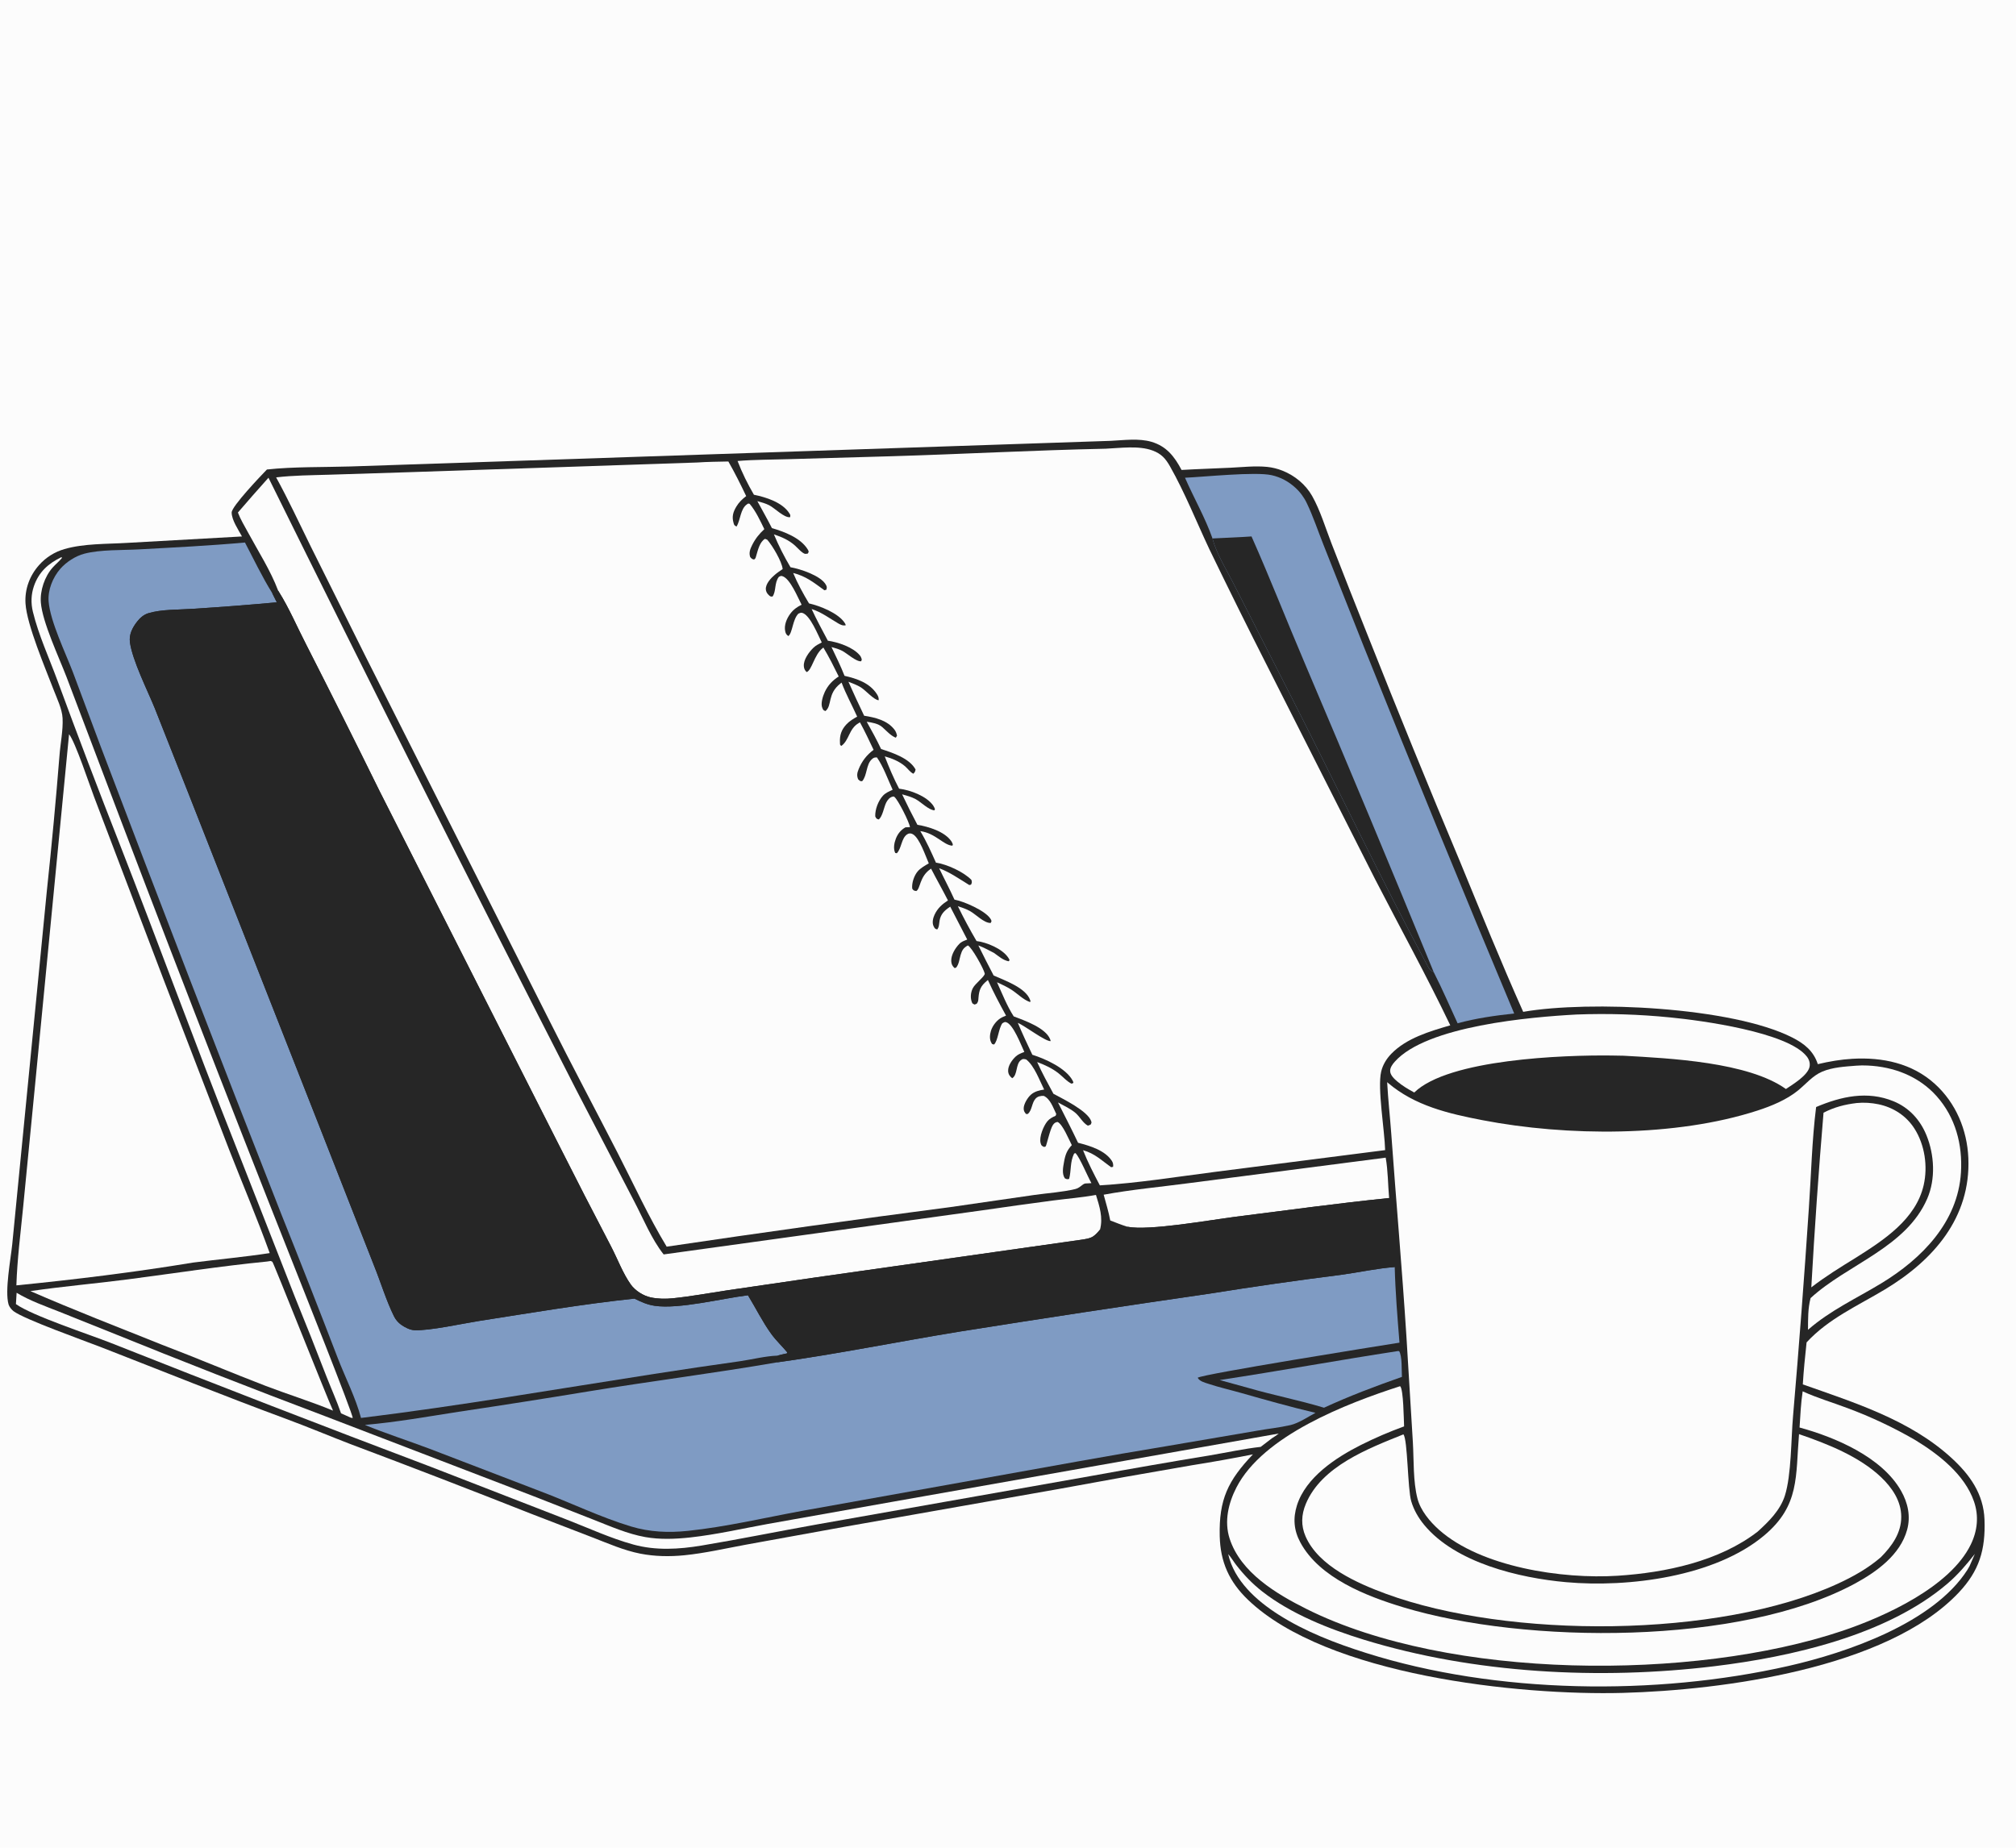
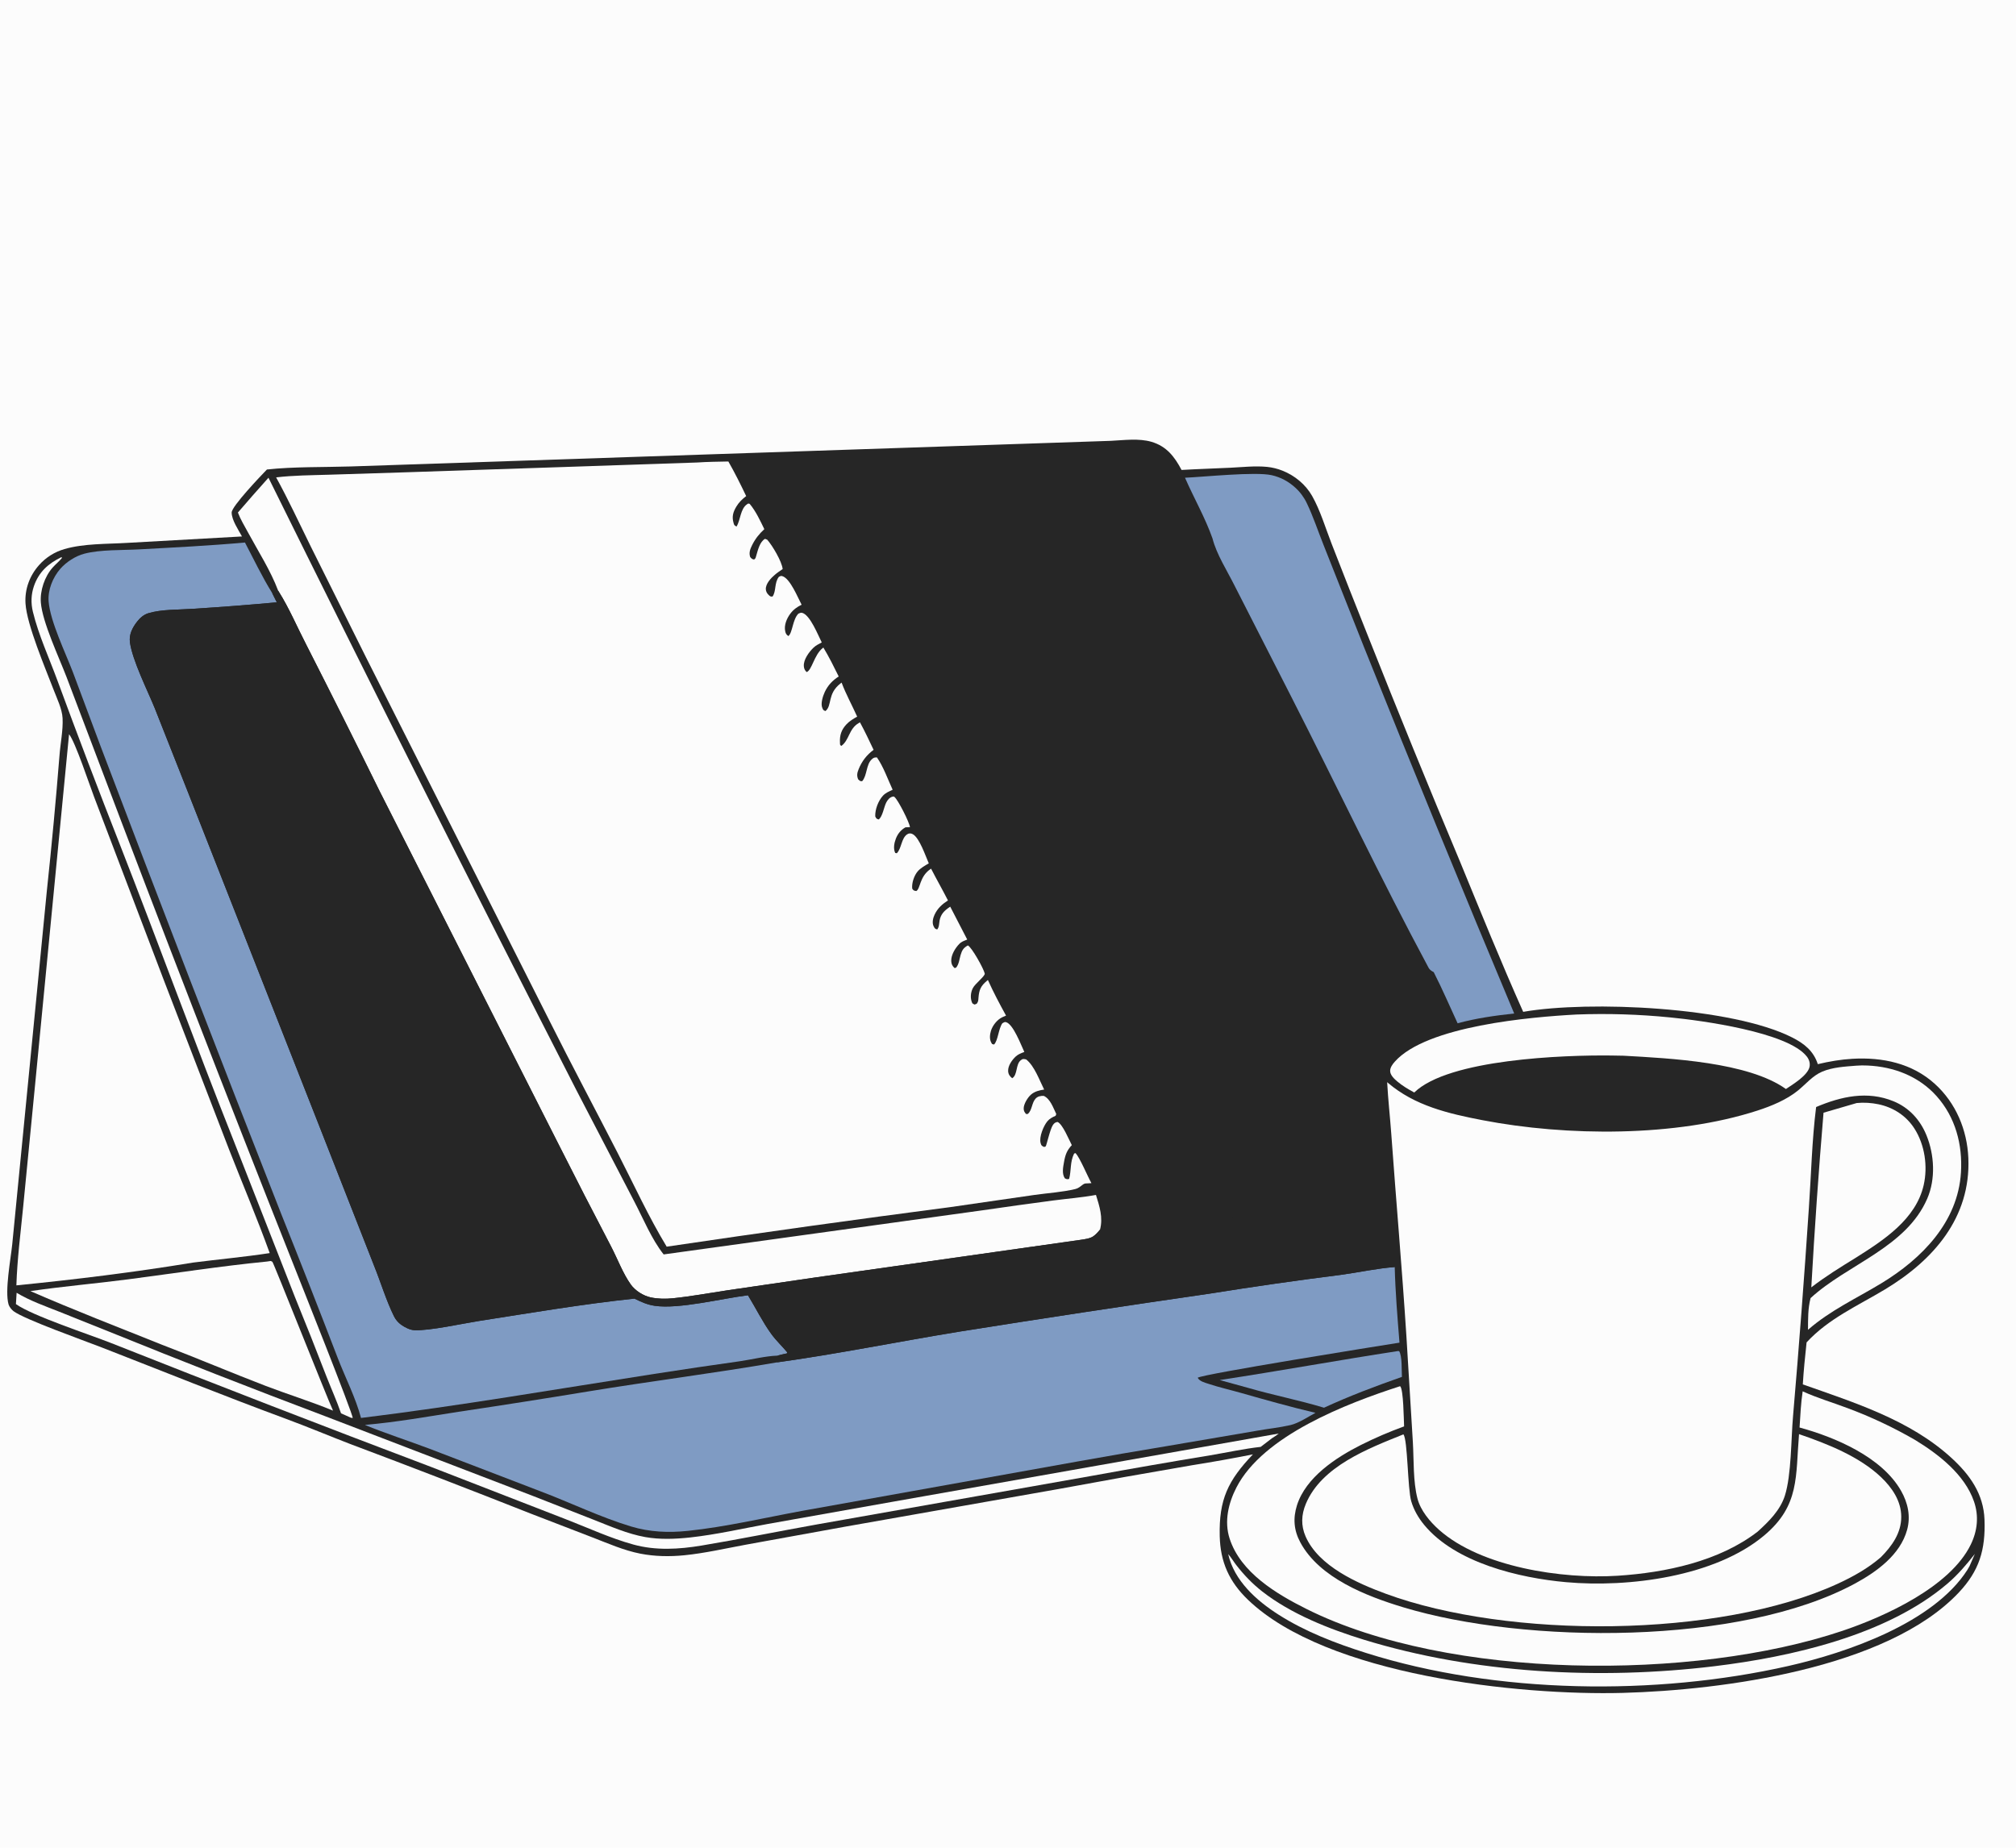
<svg xmlns="http://www.w3.org/2000/svg" width="228" height="209" viewBox="0 0 228 209" fill="none">
  <path d="M0 -19H228V209H0V-19Z" fill="#FCFCFC" />
  <path d="M125.65 49.863C127.116 49.79 128.798 49.558 130.222 49.974C131.93 50.473 132.84 51.66 133.628 53.157C135.468 53.051 137.311 52.996 139.152 52.906C140.516 52.839 141.939 52.678 143.301 52.81C143.601 52.841 143.898 52.892 144.191 52.965C144.484 53.037 144.771 53.129 145.051 53.242C146.43 53.791 147.659 54.8 148.394 56.097C149.319 57.73 149.911 59.736 150.595 61.493C151.948 64.978 153.319 68.457 154.707 71.929C158.102 80.498 161.582 89.032 165.15 97.531C167.478 103.194 169.767 108.86 172.267 114.451C179.743 113.15 195.86 113.89 202.685 117.348C204.043 118.037 205.104 118.875 205.586 120.369C206.871 120.062 208.193 119.836 209.512 119.761C212.898 119.569 216.236 120.264 218.807 122.587C221.199 124.747 222.479 127.804 222.611 131.004C222.888 137.724 218.665 142.548 213.179 145.849C210.114 147.694 206.777 149.159 204.316 151.84C204.146 153.423 203.984 155.001 203.889 156.591C209.75 158.661 216.009 160.615 220.697 164.904C222.788 166.817 224.335 168.986 224.438 171.895C224.558 175.289 223.861 177.668 221.509 180.156C213.401 188.733 194.741 191.181 183.556 191.485C171.795 191.804 150.077 189.517 141.149 180.962C139.016 178.917 138.014 176.682 137.945 173.751C137.848 169.616 138.869 167.479 141.7 164.506C139.405 164.962 137.101 165.374 134.79 165.74C129.773 166.597 124.762 167.49 119.758 168.418L95.543 172.691L84.333 174.726C82.04 175.149 79.709 175.688 77.39 175.919C75.736 176.084 74.05 176.055 72.416 175.736C70.547 175.371 68.761 174.575 66.99 173.893L60.045 171.215C53.245 168.525 46.423 165.894 39.578 163.322C37.165 162.393 34.788 161.391 32.361 160.494C25.368 157.91 18.434 155.112 11.486 152.404C9.499 151.63 2.765 149.238 1.533 148.311C1.319 148.15 1.044 147.811 0.969 147.551C0.527 146.022 1.206 142.457 1.385 140.742L5.301 100.741C5.844 95.656 6.32 90.565 6.727 85.468C6.828 84.095 7.149 82.599 7.078 81.238C7.023 80.184 6.435 78.994 6.061 78.015C5.152 75.632 3.038 70.695 2.885 68.262C2.784 66.648 3.353 65.109 4.427 63.908C4.521 63.801 4.62 63.697 4.722 63.597C4.825 63.497 4.93 63.401 5.039 63.308C5.148 63.216 5.261 63.127 5.376 63.043C5.492 62.958 5.61 62.878 5.731 62.802C5.852 62.725 5.976 62.654 6.102 62.587C6.228 62.519 6.357 62.456 6.487 62.398C6.618 62.34 6.751 62.287 6.885 62.238C7.02 62.189 7.156 62.145 7.294 62.106C9.492 61.466 12.13 61.545 14.422 61.404L27.367 60.68C26.965 59.933 26.204 58.832 26.2 57.973C26.197 57.273 29.52 53.794 30.187 53.107C33.181 52.777 36.642 52.858 39.684 52.761L58.609 52.123L125.65 49.863Z" fill="#262626" />
  <path d="M158.097 152.82L158.236 152.831C158.597 153.405 158.505 155.038 158.55 155.743C155.535 156.801 152.642 157.892 149.738 159.23C146.922 158.376 144.025 157.818 141.197 156.996L137.945 156.1C144.673 155.078 151.369 153.851 158.097 152.82Z" fill="#7F9BC3" />
  <path d="M6.92 63.033L7.033 63.08C6.71 63.486 6.3 63.808 5.955 64.195C5.044 65.22 4.514 66.81 4.621 68.161C4.795 70.379 6.669 74.345 7.531 76.594L11.14 86.116C18.306 105.072 25.625 123.969 33.097 142.806C33.869 144.767 39.938 159.963 39.89 160.393L39.684 160.361L38.571 159.866C38.094 158.477 37.483 157.127 36.946 155.76C35.776 152.724 34.577 149.701 33.348 146.689L26.496 129.206C22.065 118.057 17.954 106.775 13.585 95.6C11.158 89.426 8.797 83.226 6.505 77C5.571 74.457 4.356 71.822 3.718 69.191C3.484 68.226 3.513 67.244 3.836 66.301C4.38 64.713 5.449 63.744 6.92 63.033Z" fill="#FCFCFC" />
  <path d="M138.904 175.792C139.233 176.146 139.495 176.615 139.795 177.001C140.667 178.125 141.616 179.124 142.738 180.003C145.996 182.552 150.304 184.256 154.229 185.464C166.705 189.303 180.946 190.039 193.879 188.47C202.609 187.411 213.41 184.965 220.243 179.131C221.418 178.127 222.395 176.98 223.346 175.77C223.152 176.23 222.952 176.689 222.747 177.144C222.665 177.299 222.581 177.446 222.486 177.594C218.642 183.574 208.903 186.937 202.233 188.448C187.263 191.838 169.204 191.618 154.511 186.973C151.081 185.889 147.65 184.579 144.605 182.642C142.113 181.057 139.575 178.795 138.904 175.792Z" fill="#FCFCFC" />
-   <path d="M124.82 135.135C127.951 134.554 131.168 134.265 134.326 133.845L156.716 130.945C156.979 132.42 156.969 134.011 157.102 135.511C151.292 136.104 145.496 136.9 139.702 137.633C136.956 137.98 129.921 139.245 127.515 138.762C126.852 138.558 126.209 138.298 125.563 138.048C125.381 137.067 125.08 136.098 124.82 135.135Z" fill="#FCFCFC" />
  <path d="M1.88 146.229C3.386 147.135 5.087 147.728 6.716 148.375L12.408 150.654C20.487 153.93 28.605 157.107 36.762 160.185L60.335 169.234L67.125 171.896C69.02 172.639 70.958 173.499 72.969 173.859C74.63 174.157 76.403 174.085 78.073 173.902C81.024 173.578 83.963 172.9 86.882 172.368L101.14 169.834L144.623 162.15C144.387 162.35 144.098 162.519 143.84 162.693C143.417 163.011 142.997 163.332 142.58 163.658C140.671 163.872 138.759 164.295 136.863 164.613C132.436 165.342 128.015 166.11 123.601 166.915L92.463 172.418C88.089 173.199 83.727 174.09 79.345 174.82C76.783 175.248 74.172 175.403 71.642 174.709C69.042 173.996 66.503 172.814 63.988 171.843L48.761 165.929C36.65 161.35 24.575 156.674 12.537 151.903C10.073 150.928 3.675 148.842 1.801 147.508C1.83 147.082 1.856 146.655 1.88 146.229Z" fill="#FCFCFC" />
-   <path d="M209.987 124.765C210.783 124.683 211.668 124.742 212.451 124.907C214.13 125.262 215.586 126.201 216.516 127.659C217.687 129.495 218.04 131.928 217.561 134.04C216.678 137.94 212.993 140.303 209.834 142.295C208.129 143.346 206.435 144.388 204.85 145.616C205.219 139.025 205.68 132.44 206.232 125.861C207.447 125.232 208.635 124.927 209.987 124.765Z" fill="#FCFCFC" />
-   <path d="M178.496 120.001C184.152 119.469 195.047 120.541 200.271 122.86C200.667 123.036 201.202 123.24 201.365 123.672C200.044 125.185 190.952 126.665 188.664 126.879C187.288 127.008 184.672 126.957 183.501 127.316C183.43 127.338 183.36 127.362 183.29 127.385C182.239 127.703 179.18 127.311 177.951 127.195C172.135 126.648 165.933 126.349 160.525 123.893C163.399 120.997 174.322 120.145 178.496 120.001Z" fill="#262626" />
+   <path d="M209.987 124.765C210.783 124.683 211.668 124.742 212.451 124.907C214.13 125.262 215.586 126.201 216.516 127.659C217.687 129.495 218.04 131.928 217.561 134.04C216.678 137.94 212.993 140.303 209.834 142.295C208.129 143.346 206.435 144.388 204.85 145.616C205.219 139.025 205.68 132.44 206.232 125.861Z" fill="#FCFCFC" />
  <path d="M178.294 114.753C181.841 114.621 185.38 114.731 188.911 115.084C192.341 115.418 202.219 116.736 204.354 119.521C204.604 119.848 204.738 120.265 204.65 120.675C204.44 121.647 202.768 122.654 201.979 123.18C197.716 120.129 188.859 119.708 183.619 119.415L182.242 119.391C176.896 119.325 163.818 119.793 159.946 123.575C159.285 123.219 158.603 122.816 158.03 122.329C157.691 122.041 157.208 121.601 157.219 121.113C157.227 120.728 157.501 120.36 157.747 120.085C161.357 116.037 173.103 115.031 178.294 114.753Z" fill="#FCFCFC" />
  <path d="M30.203 142.694L30.619 142.631C30.682 142.664 30.755 142.682 30.808 142.73C30.953 142.863 36.948 158.011 37.665 159.559C35.181 158.531 32.572 157.728 30.058 156.765C26.131 155.261 22.264 153.607 18.332 152.112C13.353 150.12 8.355 148.181 3.438 146.04C7.082 145.504 10.792 145.189 14.451 144.713C19.7 144.03 24.935 143.212 30.203 142.694Z" fill="#FCFCFC" />
  <path d="M158.718 162.243C159.206 162.801 159.191 168.42 159.604 169.809C159.9 170.803 160.412 171.688 161.07 172.485C164.609 176.771 171.793 178.484 177.113 178.962C184.19 179.599 193.982 178.341 199.535 173.667C203.558 170.28 203.061 167.006 203.462 162.217C206.654 163.311 210.277 164.74 212.746 167.091C213.986 168.272 215.016 169.78 215.022 171.557C215.03 173.411 213.957 174.893 212.71 176.146C211.266 177.392 209.58 178.338 207.853 179.133C194.359 185.342 170.577 185.365 156.749 180.28C153.522 179.093 149.139 177.166 147.661 173.8C147.118 172.562 147.169 171.335 147.686 170.099C149.468 165.841 154.743 163.845 158.718 162.243Z" fill="#FCFCFC" />
  <path d="M134.018 54.037C136.208 53.942 141.959 53.335 143.816 53.748C144.836 53.975 145.735 54.464 146.501 55.168C146.635 55.29 146.762 55.417 146.883 55.551C147.004 55.685 147.118 55.824 147.225 55.969C147.333 56.114 147.433 56.263 147.526 56.417C147.62 56.572 147.705 56.73 147.783 56.893C148.509 58.398 149.056 60.06 149.677 61.617L154.234 73.126C159.79 87.011 165.462 100.849 171.248 114.639C169.094 114.872 166.942 115.174 164.848 115.745C163.954 113.819 163.111 111.844 162.144 109.955C162.116 109.941 162.087 109.928 162.059 109.913C161.838 109.79 161.68 109.677 161.557 109.448C156.136 99.349 151.225 88.983 146.018 78.776L139.602 66.198C138.775 64.54 137.583 62.697 137.128 60.905C136.301 58.555 135.016 56.323 134.018 54.037Z" fill="#7F9BC3" />
-   <path d="M137.129 60.905C138.599 60.827 140.073 60.781 141.541 60.678C143.641 65.404 145.516 70.213 147.542 74.967C152.487 86.597 157.354 98.26 162.145 109.955C162.117 109.941 162.088 109.928 162.06 109.913C161.839 109.79 161.681 109.677 161.558 109.448C156.137 99.349 151.226 88.983 146.019 78.776L139.603 66.198C138.776 64.54 137.584 62.697 137.129 60.905Z" fill="#262626" />
  <path d="M158.336 156.797C158.342 156.8 158.35 156.8 158.355 156.805C158.731 157.18 158.758 160.571 158.797 161.341C157.125 161.948 155.494 162.65 153.904 163.447C151.09 164.866 147.69 167.09 146.682 170.264C146.216 171.732 146.327 173.105 147.064 174.469C149.232 178.484 154.517 180.537 158.677 181.796C172.505 185.984 196.819 186.143 209.79 179.118C212.241 177.79 214.908 175.873 215.686 173.036C216.104 171.509 215.775 169.997 215.011 168.646C212.848 164.814 207.552 162.564 203.521 161.468C203.612 160.104 203.668 158.728 203.873 157.375C205.5 158.124 207.277 158.642 208.954 159.278C210.277 159.77 211.578 160.317 212.855 160.92C214.133 161.522 215.382 162.177 216.604 162.885C219.247 164.5 222.186 166.776 223.242 169.816C223.821 171.477 223.642 173.155 222.881 174.716C220.552 179.488 213.187 182.846 208.366 184.468C191.529 190.135 163.847 190.025 147.785 182.007C144.371 180.302 140.31 177.885 139.064 174.032C138.435 172.086 138.926 170.017 139.836 168.248C142.858 162.373 152.283 158.754 158.336 156.797Z" fill="#FCFCFC" />
  <path d="M26.906 57.973C28.045 56.649 29.197 55.337 30.363 54.037C41.809 77.205 53.415 100.293 65.182 123.301L71.728 135.892C72.745 137.831 73.7 140.184 75.056 141.89L110.987 136.918C113.702 136.522 116.42 136.145 119.14 135.785C120.734 135.578 122.369 135.452 123.948 135.16C124.348 136.447 124.769 137.732 124.406 139.084C124.177 139.365 123.938 139.639 123.637 139.847C123.262 140.105 122.627 140.177 122.18 140.244L92.183 144.499L82.258 145.948C80.21 146.258 78.146 146.639 76.085 146.85C75.261 146.935 74.409 146.921 73.596 146.75C72.756 146.572 71.841 145.993 71.34 145.293C70.459 144.06 69.833 142.385 69.127 141.026C67.088 137.13 65.079 133.218 63.1 129.292L42.941 89.506C40.209 83.953 37.437 78.418 34.627 72.903C33.607 70.933 32.697 68.774 31.515 66.903L31.461 66.819C30.61 64.546 29.197 62.349 28.042 60.212C27.652 59.489 27.194 58.741 26.906 57.973Z" fill="#FCFCFC" />
  <path d="M7.81 83.049C8.523 83.929 10.128 88.798 10.652 90.166L18.502 110.799L25.929 130.081C27.451 133.967 29.085 137.814 30.503 141.739C27.641 142.179 24.721 142.442 21.846 142.811C15.235 143.901 8.518 144.729 1.852 145.39C1.947 142.423 2.332 139.443 2.622 136.49L3.964 122.741L7.81 83.049Z" fill="#FCFCFC" />
  <path d="M40.829 160.387C40.228 158.113 39.066 155.851 38.214 153.651C36.116 148.183 33.978 142.731 31.799 137.295C24.909 119.764 18.124 102.193 11.442 84.582L8.229 75.992C7.402 73.828 5.68 70.281 5.499 68.041C5.394 66.741 5.968 65.318 6.822 64.338C7.498 63.563 8.538 62.894 9.531 62.631C11.351 62.151 13.853 62.245 15.76 62.139C19.745 61.919 23.73 61.724 27.705 61.365C28.697 63.253 29.636 65.232 30.761 67.043L31.305 68.13C28.127 68.423 24.946 68.669 21.761 68.867C20.177 68.979 18.279 68.908 16.77 69.366C16.257 69.522 15.836 69.892 15.512 70.307C14.976 70.994 14.574 71.769 14.696 72.657C14.977 74.71 16.683 78.093 17.499 80.099L21.184 89.421L36.001 127.095L42.326 143.22C43.069 145.065 43.683 147.121 44.562 148.894C44.608 148.987 44.66 149.077 44.717 149.164C44.774 149.251 44.836 149.334 44.904 149.413C44.971 149.492 45.042 149.567 45.119 149.638C45.195 149.708 45.275 149.774 45.359 149.835C45.765 150.128 46.358 150.437 46.867 150.461C48.562 150.541 52.33 149.705 54.199 149.413C60.021 148.505 65.891 147.508 71.751 146.887C72.511 147.264 73.193 147.576 74.044 147.702C76.793 148.107 81.629 146.873 84.59 146.51C85.48 147.965 86.245 149.537 87.249 150.913C87.796 151.663 88.452 152.261 89.035 152.969L88.994 153.085C88.629 153.166 88.263 153.244 87.901 153.339C86.544 153.39 85.045 153.772 83.691 153.97C80.455 154.424 77.223 154.903 73.994 155.405C62.954 157.117 51.919 159.032 40.829 160.387Z" fill="#7F9BC3" />
  <path d="M87.815 154.11C94.727 153.148 101.599 151.749 108.489 150.624C117.925 149.123 127.371 147.689 136.827 146.321C141.754 145.531 146.692 144.824 151.642 144.201C153.667 143.927 155.699 143.468 157.736 143.318C157.81 146.155 158.047 149.041 158.275 151.87C155.749 152.267 136.105 155.408 135.452 155.837C135.652 156.238 136.24 156.383 136.65 156.519C137.876 156.928 139.163 157.216 140.409 157.572C143.191 158.365 145.958 159.143 148.774 159.809C147.916 160.269 146.872 160.981 145.931 161.197C144.704 161.479 143.411 161.606 142.167 161.83L131.988 163.567C125.314 164.664 118.653 165.891 111.995 167.081L90.75 170.89C86.477 171.675 82.128 172.704 77.812 173.157C75.619 173.387 73.479 173.3 71.361 172.66C67.897 171.614 64.514 169.964 61.121 168.683L48.575 163.869C46.149 162.955 43.662 162.157 41.266 161.175C44.809 160.869 48.319 160.24 51.83 159.694C56.722 158.965 61.607 158.198 66.487 157.394C73.584 156.228 80.727 155.335 87.815 154.11Z" fill="#7F9BC3" />
  <path d="M209.921 120.541C210.354 120.506 210.788 120.501 211.223 120.524C214.191 120.659 217.011 121.738 219.02 123.985C221.153 126.373 221.971 129.471 221.775 132.628C221.427 138.236 217.353 142.37 212.787 145.146C209.951 146.87 207.002 148.205 204.476 150.417C204.483 149.208 204.46 148.011 204.766 146.832C208.939 142.991 215.554 141.139 217.963 135.577C218.923 133.36 218.774 130.628 217.877 128.419C217.168 126.674 215.915 125.291 214.151 124.567C211.191 123.351 208.218 124.021 205.395 125.218C204.92 128.991 204.838 132.886 204.572 136.682C204.051 144.52 203.455 152.353 202.785 160.179C202.559 162.735 202.602 166.858 201.86 169.179C201.332 170.831 200.041 172.105 198.79 173.239C194.441 176.609 188.358 177.886 182.955 178.235C176.685 178.641 167.48 177.253 162.743 173.034C161.719 172.122 160.665 170.866 160.312 169.515C159.805 167.58 159.907 165.154 159.789 163.146L159.059 151.155C158.568 143.505 157.896 135.868 157.344 128.222C157.203 126.282 156.983 124.349 156.881 122.406C156.907 122.429 156.933 122.452 156.96 122.475C160.017 125.085 163.822 125.965 167.677 126.708C177.169 128.537 189.512 128.629 198.773 125.614C200.351 125.101 202.047 124.403 203.347 123.346C204.239 122.619 205.005 121.669 206.085 121.213C207.271 120.712 208.655 120.643 209.921 120.541Z" fill="#FCFCFC" />
  <path d="M31.462 66.82L31.516 66.904C32.698 68.775 33.608 70.934 34.628 72.905C37.438 78.419 40.21 83.954 42.942 89.507L63.101 129.293C65.08 133.22 67.089 137.131 69.128 141.028C69.834 142.387 70.459 144.062 71.341 145.294C71.842 145.994 72.757 146.573 73.597 146.751C74.41 146.923 75.262 146.936 76.086 146.852C78.147 146.64 80.211 146.259 82.259 145.95L92.183 144.5L122.181 140.245C122.627 140.178 123.263 140.106 123.637 139.848C123.939 139.64 124.177 139.366 124.407 139.085L124.695 139.102C124.748 139.032 124.814 138.942 124.878 138.884C125.523 138.311 126.448 139.081 127.196 139.021C127.407 139.004 127.4 138.92 127.513 138.762C129.92 139.245 136.954 137.981 139.701 137.633C145.495 136.9 151.291 136.105 157.101 135.511C157.466 138.083 157.501 140.73 157.737 143.319C155.7 143.468 153.668 143.927 151.643 144.201C146.693 144.825 141.755 145.532 136.828 146.322C127.372 147.689 117.926 149.123 108.49 150.625C101.6 151.749 94.728 153.148 87.816 154.11C88.195 153.905 88.644 153.822 88.981 153.544C88.847 153.462 88.768 153.423 88.607 153.408C88.371 153.386 88.137 153.365 87.901 153.338C88.263 153.243 88.629 153.166 88.994 153.085L89.036 152.968C88.452 152.26 87.796 151.662 87.249 150.912C86.245 149.536 85.48 147.964 84.59 146.509C81.629 146.872 76.793 148.107 74.044 147.701C73.194 147.576 72.511 147.263 71.751 146.886C65.891 147.507 60.021 148.504 54.199 149.413C52.33 149.704 48.562 150.54 46.867 150.461C46.358 150.437 45.765 150.128 45.359 149.835C45.275 149.774 45.195 149.708 45.119 149.637C45.042 149.566 44.971 149.491 44.904 149.412C44.837 149.333 44.774 149.25 44.717 149.163C44.66 149.076 44.608 148.986 44.562 148.893C43.683 147.121 43.069 145.065 42.326 143.22L36.002 127.094L21.184 89.421L17.499 80.098C16.683 78.092 14.977 74.709 14.696 72.657C14.574 71.768 14.976 70.993 15.512 70.307C15.836 69.892 16.258 69.521 16.77 69.365C18.279 68.907 20.177 68.979 21.761 68.867C24.946 68.668 28.128 68.422 31.305 68.13L30.761 67.042C31.059 67.326 31.364 67.596 31.676 67.864C31.579 67.581 31.454 67.285 31.456 66.982C31.457 66.928 31.46 66.874 31.462 66.82Z" fill="#262626" />
-   <path d="M125.029 50.755C126.687 50.683 128.786 50.374 130.356 50.96C131.35 51.331 131.823 51.871 132.325 52.757C134.012 55.735 135.314 59.029 136.777 62.128C138.942 66.609 141.151 71.067 143.405 75.502L155.53 99.473C158.357 104.964 161.358 110.407 164.02 115.977C161.717 116.649 159.072 117.418 157.351 119.194C156.802 119.761 156.386 120.44 156.204 121.212C155.764 123.083 156.598 127.874 156.652 130.093L137.332 132.565C133.042 133.114 128.705 133.818 124.389 134.078C123.701 132.778 123.027 131.47 122.486 130.102C123.828 130.476 124.57 131.246 125.662 132.025L125.883 131.983C125.92 131.745 125.883 131.523 125.751 131.318C124.98 130.113 123.236 129.595 121.924 129.261C121.198 127.726 120.414 126.216 119.652 124.699C120.309 125.063 121.094 125.415 121.658 125.909C122.126 126.319 122.49 127.042 123.032 127.324L123.341 127.209C123.421 127.043 123.476 127.023 123.414 126.832C123.032 125.666 120.214 124.301 119.139 123.72C118.498 122.535 117.853 121.359 117.297 120.131C118.147 120.443 118.972 120.825 119.691 121.382C120.159 121.744 120.704 122.376 121.235 122.598C121.273 122.614 121.314 122.623 121.353 122.635C121.251 122.624 121.306 122.638 121.191 122.581L121.401 122.486C121.355 122.322 121.372 122.341 121.301 122.211C120.539 120.814 118.216 119.762 116.753 119.306C116.185 118.109 115.621 116.915 115.11 115.693C115.946 116.058 118.26 117.835 118.829 117.761C118.808 117.693 118.793 117.622 118.767 117.556C118.255 116.252 115.823 115.413 114.647 114.966C113.884 113.783 113.34 112.385 112.757 111.105C113.309 111.357 113.882 111.623 114.392 111.951C115.067 112.384 115.722 113.079 116.474 113.338L116.547 113.283C116.537 113.239 116.532 113.194 116.518 113.151C116.045 111.726 113.632 110.907 112.375 110.34C111.785 109.213 111.209 108.08 110.647 106.939C111.26 107.17 111.838 107.489 112.42 107.79C112.961 108.169 113.407 108.595 114.066 108.733L114.179 108.615C114.118 108.466 114.121 108.457 114.015 108.302C113.34 107.312 111.605 106.587 110.442 106.443C109.687 105.155 108.983 103.841 108.33 102.499C108.789 102.647 109.241 102.807 109.667 103.035C110.346 103.398 111.276 104.42 112.041 104.398L112.137 104.198C112.095 104.059 112.101 104.051 112.008 103.908C111.406 102.991 108.993 101.948 107.944 101.758C107.405 100.559 106.778 99.392 106.211 98.204C107.462 98.686 108.35 99.327 109.477 100.017C109.681 100.142 109.569 100.119 109.825 100.058C109.932 99.796 109.937 99.793 109.859 99.523C108.985 98.623 107.102 97.759 105.851 97.575C105.308 96.362 104.769 95.145 104.079 94.008C105.822 94.251 106.702 95.608 107.716 95.658L107.762 95.51C107.714 95.384 107.67 95.269 107.593 95.157C106.824 94.044 105.019 93.508 103.752 93.294C103.15 92.158 102.574 91.008 102.024 89.846C102.549 89.996 103.095 90.139 103.576 90.403C104.173 90.731 105.021 91.618 105.683 91.659L105.738 91.507C105.679 91.369 105.624 91.235 105.537 91.112C104.778 90.036 102.948 89.365 101.683 89.207C101.057 88.023 100.546 86.799 100.06 85.553C100.868 85.777 101.714 86.121 102.356 86.673C102.663 86.937 102.929 87.345 103.294 87.517C103.478 87.334 103.487 87.297 103.547 87.043C102.864 85.764 100.927 85.138 99.648 84.726C99.149 83.67 98.594 82.656 98.023 81.638C98.623 81.728 99.311 81.835 99.779 82.243C100.236 82.641 100.744 83.231 101.314 83.444L101.45 83.209C101.388 82.956 101.33 82.76 101.172 82.55C100.368 81.476 98.977 81.155 97.73 80.957C97.118 79.685 96.525 78.404 95.952 77.113C96.428 77.301 96.932 77.482 97.368 77.753C97.88 78.072 98.859 79.192 99.374 79.203C99.393 78.921 99.325 78.755 99.172 78.514C98.374 77.255 96.886 76.749 95.513 76.445C95.081 75.335 94.546 74.265 94.037 73.189C94.45 73.298 94.874 73.423 95.255 73.619C95.779 73.889 96.837 74.866 97.396 74.799L97.465 74.59C97.414 74.424 97.364 74.276 97.252 74.139C96.486 73.201 94.779 72.635 93.625 72.471C92.995 71.286 92.355 70.106 91.791 68.888C92.964 69.273 93.759 69.908 94.799 70.513C95.061 70.666 95.343 70.802 95.65 70.722C95.615 70.604 95.619 70.593 95.542 70.472C94.828 69.353 92.715 68.523 91.495 68.253C90.836 67.153 90.196 65.996 89.703 64.811C91.165 65.173 92.051 65.912 93.24 66.768L93.463 66.7C93.523 66.44 93.536 66.377 93.395 66.128C92.811 65.103 90.501 64.352 89.401 64.161C88.685 62.955 88.066 61.736 87.525 60.441C88.414 60.744 89.206 61.079 89.915 61.715C90.197 61.968 90.491 62.321 90.802 62.528C91.043 62.69 91.103 62.661 91.37 62.609L91.46 62.4C91.417 62.273 91.419 62.258 91.336 62.125C90.51 60.812 88.698 60.149 87.299 59.733C86.778 58.705 86.202 57.697 85.652 56.683C86.107 56.811 86.576 56.938 86.998 57.154C87.626 57.474 88.673 58.58 89.358 58.504C89.393 58.264 89.4 58.261 89.277 58.067C88.492 56.82 86.631 56.24 85.265 55.961C84.547 54.727 83.928 53.478 83.416 52.145C85.305 51.985 87.234 51.998 89.13 51.938L100.787 51.607C108.868 51.368 116.946 50.923 125.029 50.755Z" fill="#FCFCFC" />
  <path d="M78.868 52.313C80.033 52.231 81.207 52.227 82.374 52.199C83.1 53.467 83.761 54.796 84.39 56.114C83.936 56.462 83.566 56.816 83.271 57.312C82.911 57.92 82.759 58.431 82.957 59.133C83.04 59.425 83.039 59.411 83.298 59.56C83.755 58.822 83.723 57.538 84.499 57.031C84.659 56.926 84.611 56.949 84.786 56.991C85.482 57.823 85.97 58.884 86.442 59.854C85.85 60.397 85.414 60.949 85.057 61.668C84.837 62.112 84.679 62.525 84.845 63.011C85.025 63.203 85.037 63.242 85.291 63.29C85.449 63.128 85.424 63.193 85.484 63.005C85.502 62.95 85.516 62.892 85.533 62.836C85.714 62.215 85.934 61.27 86.522 60.95L86.77 61.047C87.35 61.703 88.427 63.504 88.516 64.367C88.211 64.575 87.9 64.782 87.62 65.023C87.188 65.392 86.588 66.027 86.611 66.645C86.62 66.884 86.74 67.113 86.911 67.276C87.102 67.46 87.095 67.483 87.37 67.475C87.805 66.868 87.551 65.94 88.09 65.243C88.251 65.174 88.298 65.114 88.478 65.168C89.372 65.437 90.23 67.601 90.657 68.398C90.138 68.663 89.737 68.939 89.384 69.411C88.978 69.952 88.65 70.72 88.806 71.41C88.867 71.679 88.939 71.8 89.167 71.946C89.641 71.552 89.627 70.101 90.289 69.415C90.451 69.353 90.555 69.273 90.731 69.322C91.63 69.569 92.527 71.865 92.936 72.666C92.614 72.837 92.266 73.004 92.002 73.26C91.493 73.755 90.862 74.602 90.91 75.345C90.928 75.626 91.021 75.822 91.224 76.018C91.809 75.849 92.076 74.078 93.022 73.322C93.055 73.296 93.088 73.271 93.12 73.246C93.762 74.305 94.304 75.406 94.853 76.516C94.148 76.974 93.633 77.509 93.274 78.281C93.063 78.734 92.787 79.591 93.001 80.077C93.106 80.318 93.101 80.329 93.353 80.429C94.14 79.802 93.541 78.493 95.046 77.314L95.18 77.21C95.674 78.528 96.366 79.774 96.942 81.059C96.502 81.307 96.089 81.55 95.74 81.919C95.159 82.533 94.949 83.166 94.997 84.005C95.01 84.231 94.969 84.224 95.144 84.378C96.063 83.726 95.984 82.425 97.145 81.769C97.183 81.748 97.221 81.727 97.258 81.707C97.814 82.721 98.301 83.772 98.8 84.816C98.029 85.378 97.462 86.116 97.108 87.004C96.941 87.423 96.874 87.719 97.055 88.151C97.247 88.311 97.241 88.372 97.502 88.365C98.075 87.744 97.945 86.469 98.596 85.884C98.82 85.683 98.897 85.674 99.177 85.673C99.909 86.722 100.414 88.158 100.955 89.332C100.562 89.511 100.148 89.683 99.851 90.009C99.324 90.59 98.953 91.566 98.987 92.35C99.126 92.602 99.102 92.609 99.374 92.692C99.82 92.367 99.965 91.291 100.228 90.777C100.38 90.48 100.613 90.187 100.952 90.11C101.07 90.083 101.076 90.078 101.166 90.153C101.571 90.487 102.853 93.015 102.912 93.56L102.401 93.581C101.879 93.88 101.53 94.308 101.314 94.872C101.126 95.362 101.011 95.987 101.243 96.477L101.424 96.514C101.974 95.961 101.922 94.826 102.591 94.374C102.798 94.234 103.014 94.237 103.232 94.356C104 94.779 104.683 96.853 105.042 97.658C104.618 97.901 104.096 98.195 103.78 98.57C103.374 99.051 103.099 99.887 103.167 100.513C103.334 100.753 103.336 100.729 103.627 100.789C104.102 100.519 103.989 99.183 105.184 98.336L105.3 98.255C105.919 99.462 106.594 100.639 107.209 101.848C106.548 102.28 106.03 102.74 105.69 103.473C105.522 103.833 105.392 104.379 105.583 104.758C105.706 105.004 105.731 105.063 105.992 105.132C106.222 104.879 106.202 104.444 106.265 104.113C106.398 103.414 106.782 103.022 107.354 102.63L107.466 102.555L109.389 106.273C109.331 106.298 109.272 106.323 109.214 106.346C108.944 106.454 108.713 106.54 108.505 106.753C108.04 107.229 107.564 107.997 107.58 108.687C107.587 109.029 107.703 109.274 107.959 109.502L108.133 109.449C108.465 109.047 108.495 108.503 108.642 108.016C108.804 107.476 108.966 107.208 109.463 106.938C109.915 107.166 111.244 109.557 111.369 110.116C111.432 110.398 110.279 111.26 110.02 111.775C109.779 112.254 109.721 112.863 109.916 113.367C109.989 113.556 110.056 113.543 110.225 113.627L110.456 113.539C110.644 113.309 110.637 113.153 110.66 112.868C110.733 111.964 110.916 111.528 111.613 110.944L111.727 110.849C112.349 112.232 113.048 113.549 113.778 114.877C113.628 114.938 113.478 115 113.332 115.071C112.757 115.352 112.25 116.003 112.067 116.612C111.944 117.024 111.891 117.553 112.113 117.941C112.23 118.146 112.162 118.074 112.417 118.15C112.872 117.721 112.918 116.37 113.361 115.744C113.515 115.666 113.603 115.568 113.781 115.618C114.601 115.851 115.482 118.224 115.847 118.989C115.501 119.12 115.145 119.247 114.871 119.505C114.455 119.895 113.987 120.55 114.016 121.148C114.034 121.512 114.2 121.744 114.476 121.96C115.094 121.595 114.86 120.402 115.434 119.933C115.677 119.735 115.777 119.777 116.054 119.833C116.987 120.562 117.559 122.192 118.088 123.241C117.541 123.325 117.01 123.45 116.584 123.827C116.221 124.148 115.766 124.889 115.774 125.387C115.778 125.671 115.867 125.806 116.049 126.012L116.255 125.995C116.748 125.524 116.676 124.758 117.118 124.27C117.362 124 117.709 123.94 118.055 123.96C118.798 124.315 119.112 125.303 119.458 126.005L119.387 126.207C119.033 126.365 118.706 126.526 118.453 126.83C118.02 127.348 117.5 128.609 117.688 129.295C117.769 129.593 117.825 129.615 118.082 129.733C118.143 129.709 118.22 129.709 118.266 129.661C118.357 129.569 118.767 127.695 119.08 127.25C119.235 127.03 119.34 126.955 119.599 126.905C120.169 127.123 120.917 128.962 121.217 129.529C120.665 130.114 120.48 130.621 120.341 131.407C120.236 131.996 120.069 132.765 120.431 133.285C120.659 133.386 120.673 133.404 120.913 133.349C121.175 132.359 120.996 131.461 121.476 130.482L121.643 130.429C122.146 130.99 122.974 132.998 123.434 133.828C123.294 133.835 123.151 133.849 123.011 133.853C122.735 133.86 122.653 133.848 122.425 134.022C122.163 134.222 121.949 134.412 121.621 134.492C120.151 134.85 118.493 134.946 116.988 135.162L107.573 136.524C96.835 137.927 86.111 139.423 75.399 141.013C73.352 137.634 71.673 133.959 69.87 130.444C67.304 125.441 64.661 120.489 62.142 115.459L41.394 74.35L35.114 61.748C33.836 59.157 32.622 56.53 31.229 53.998C33.171 53.765 35.197 53.757 37.152 53.697L46.137 53.414L78.868 52.313Z" fill="#FCFCFC" />
</svg>